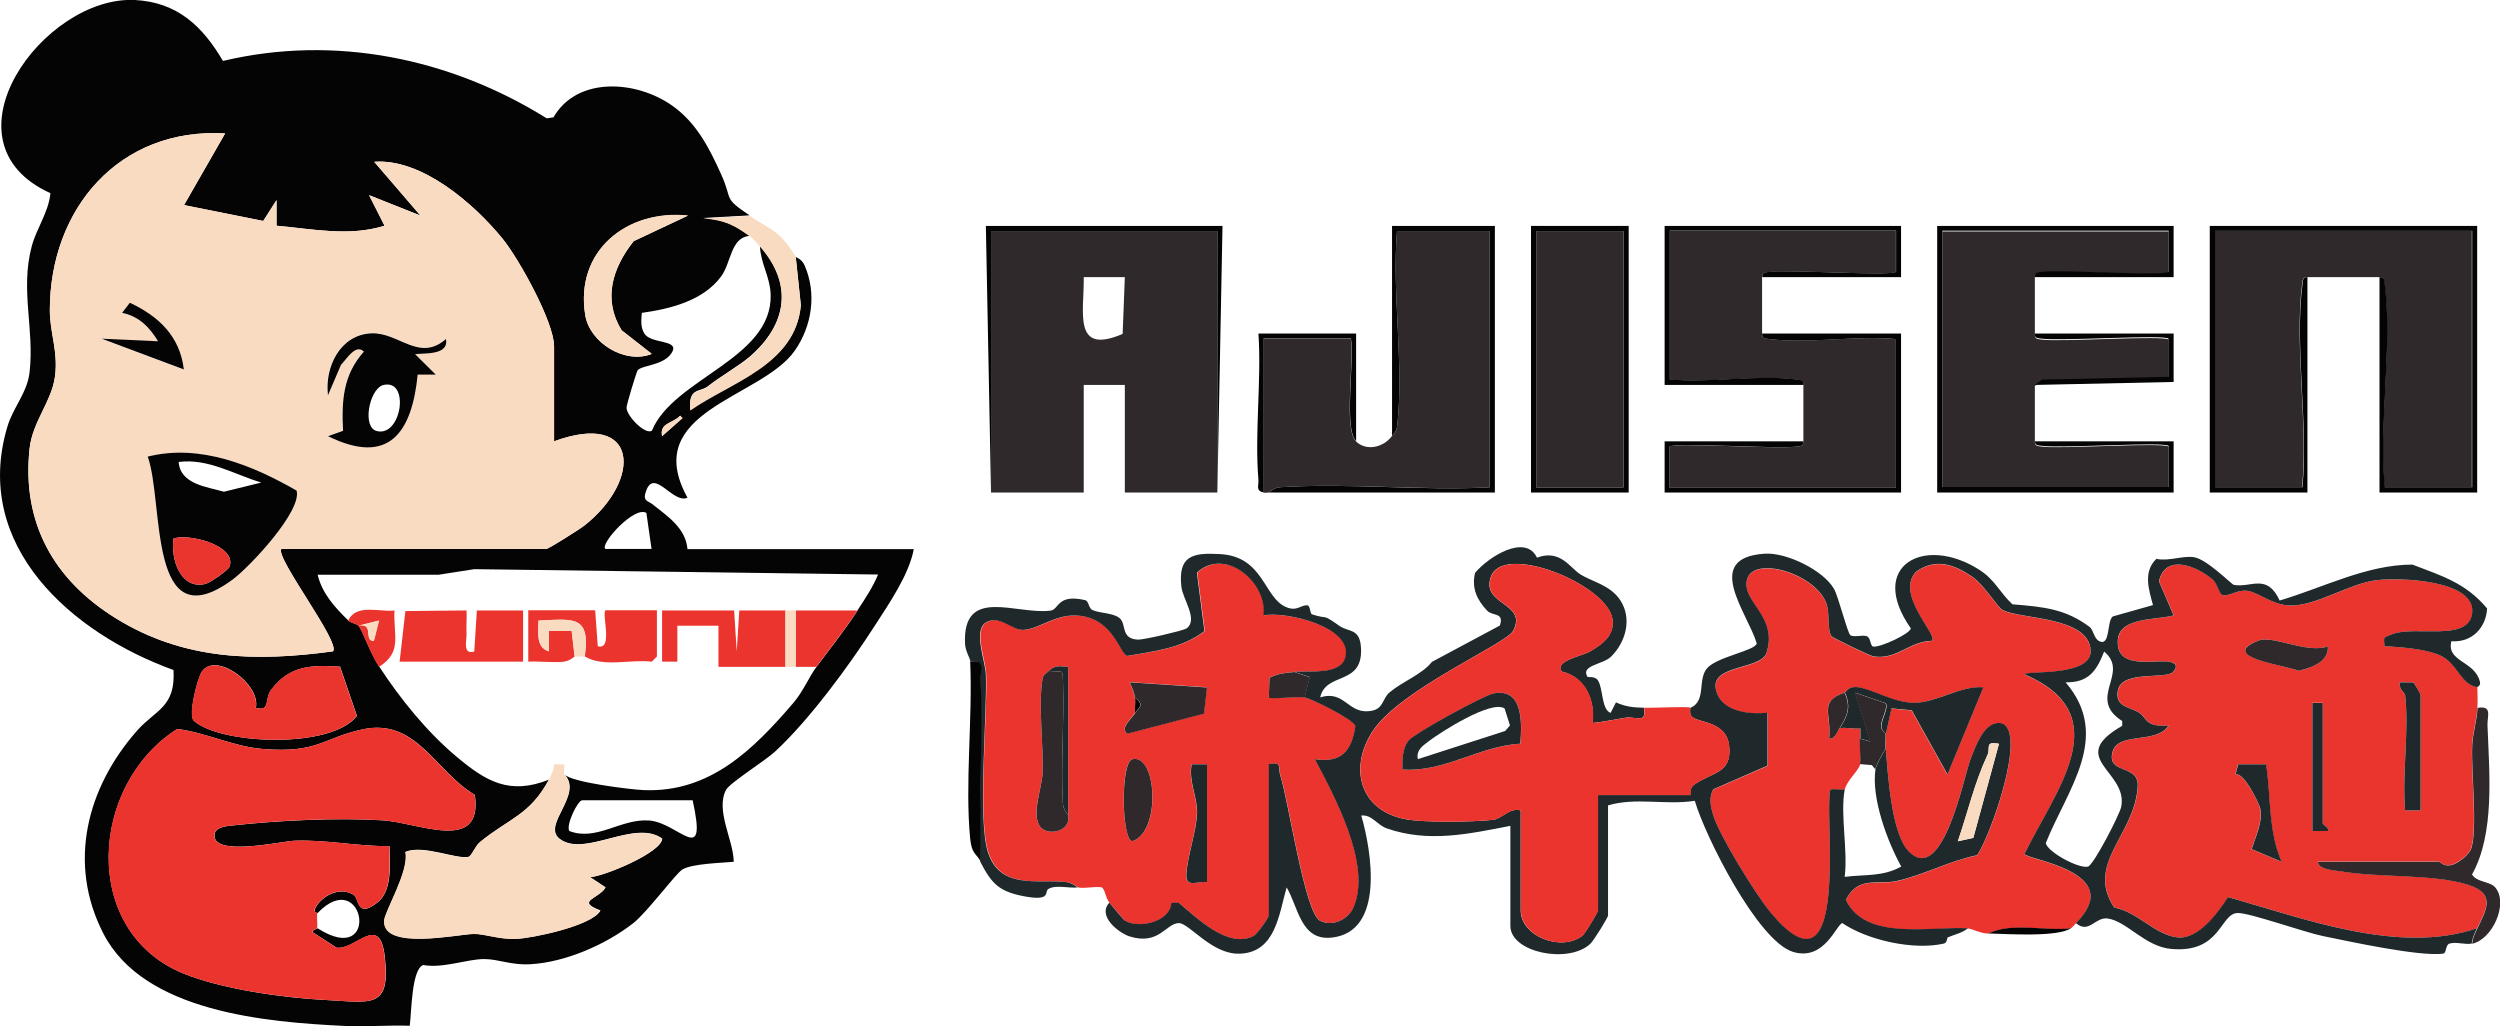
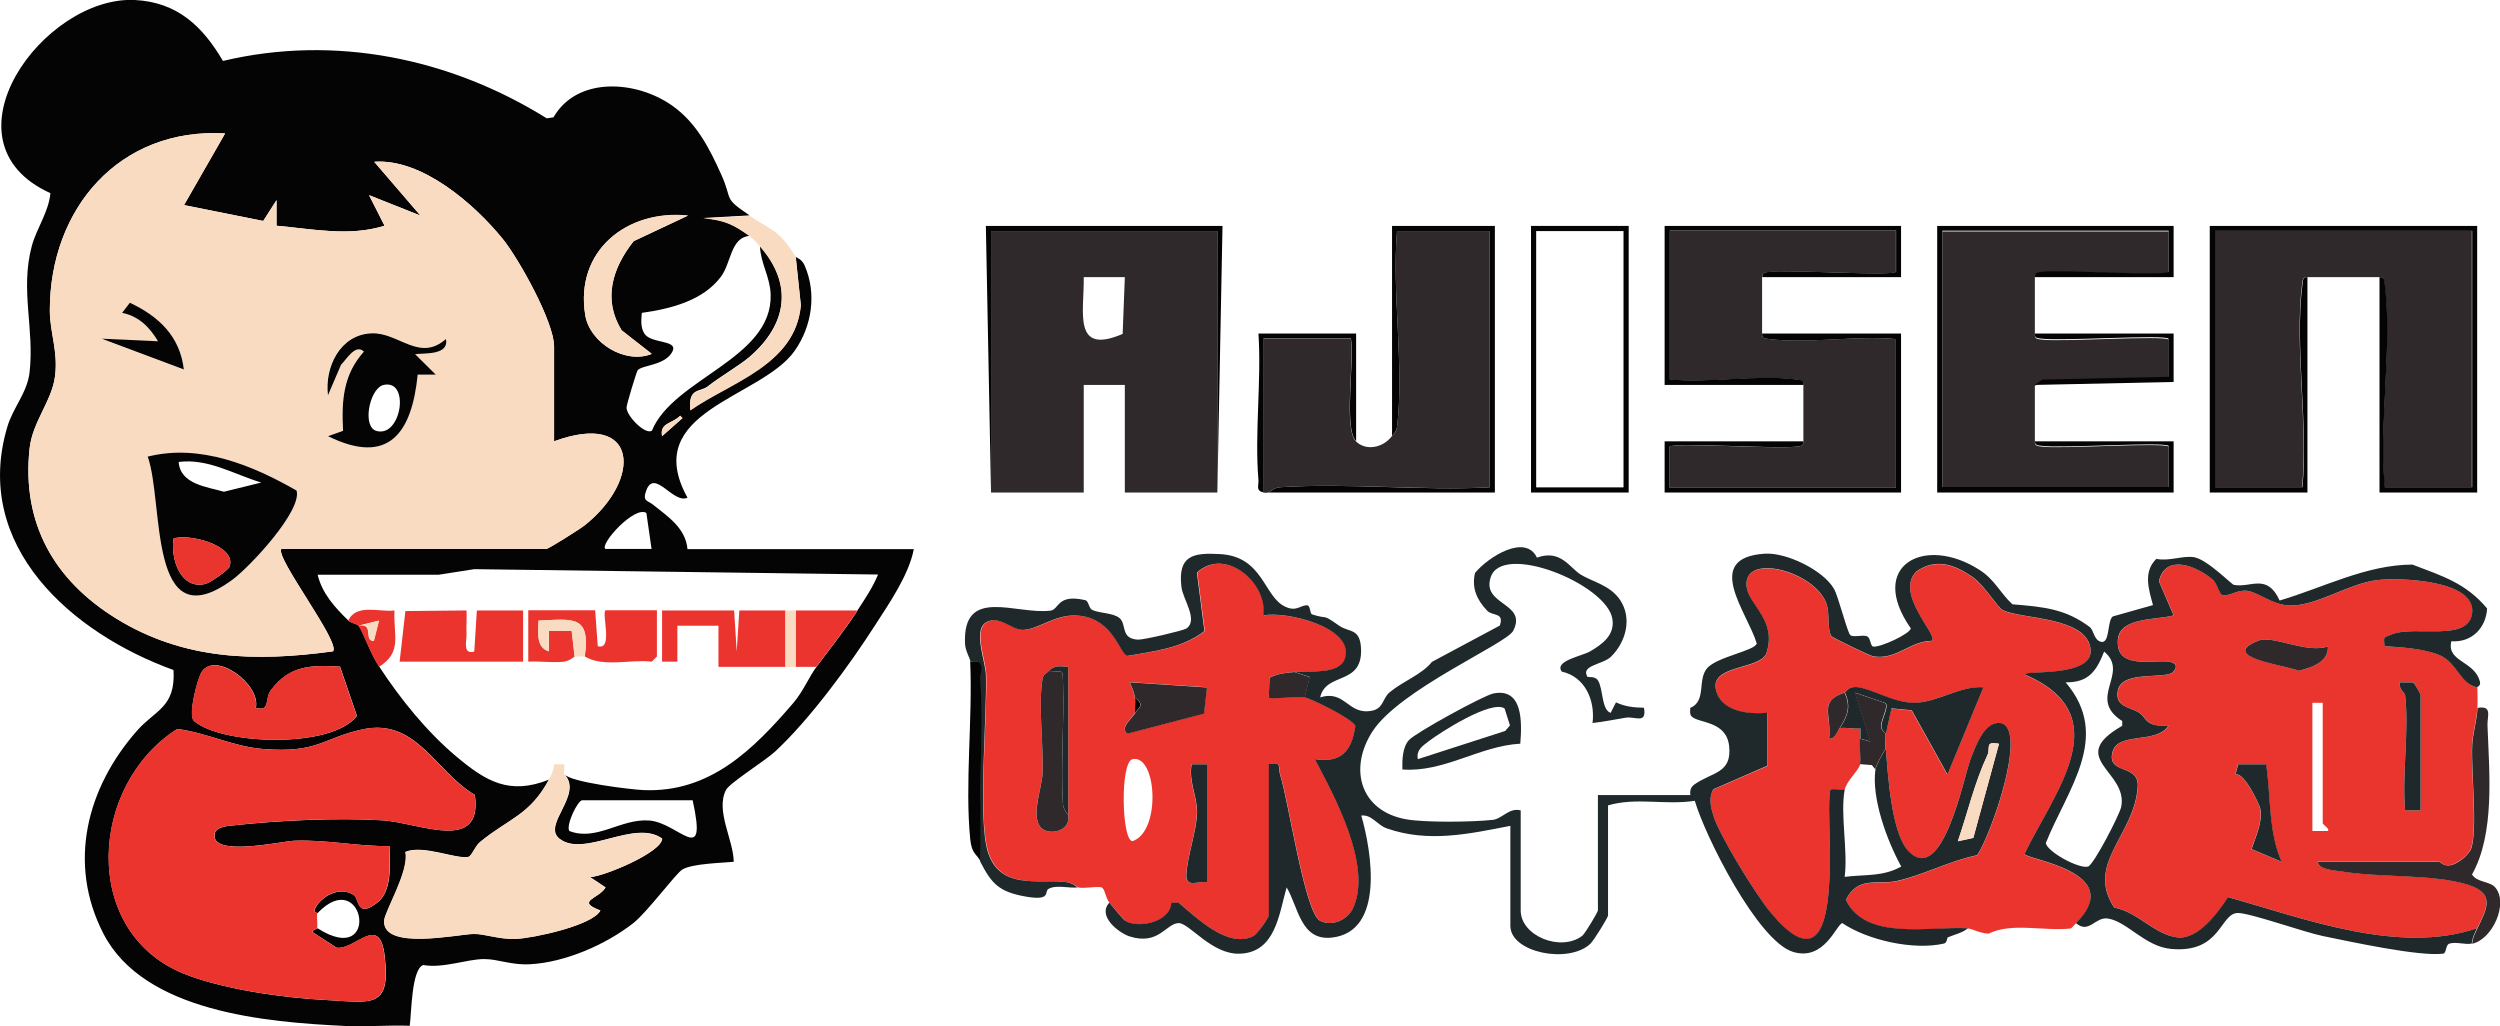
<svg xmlns="http://www.w3.org/2000/svg" id="Layer_2" data-name="Layer 2" viewBox="0 0 125.93 51.7">
  <defs>
    <style>
      .cls-1 {
        fill: #ea342e;
      }

      .cls-2 {
        fill: #050404;
      }

      .cls-3 {
        fill: #2f292b;
      }

      .cls-4 {
        fill: #f9dbc2;
      }

      .cls-5 {
        fill: #1f282a;
      }

      .cls-6 {
        fill: #ec342e;
      }
    </style>
  </defs>
  <g id="Layer_1-2" data-name="Layer 1">
    <g id="t2Cyd9.tif">
      <g>
        <path class="cls-2" d="M40.08,12.93c.04.06.3.1.45.44.62,1.42.37,3.06-.5,4.3-1.7,2.41-7.82,3.02-5.4,7.4-.72.33-1.65-1.47-2.07-.38-.22.57.07.52.32.72.75.6,1.66,1.19,1.75,2.25h11.4c-.24,1.28-1.23,2.72-1.96,3.85-1.29,2.01-3.29,4.74-5.03,6.35-.47.44-2.29,1.58-2.47,1.93-.54,1.04.38,2.53.39,3.62-.64.06-2.09.09-2.59.39-.34.21-1.76,2.14-2.47,2.7-1.38,1.08-3.42,1.97-5.18,2.07-.95.06-1.61-.26-2.33-.26-.87,0-2.07.48-3.07.3-.59.2-.59,2.38-.68,3.06-1.08-.04-2.17.06-3.25.01-3.96-.19-10.14-.69-12.18-4.65-1.83-3.55-.83-7.36,1.69-10.22.93-1.06,1.95-1.17,1.84-3.06C3.62,31.9-1.42,27.51.37,21.5c.28-.96,1.01-1.73,1.12-2.75.25-2.19-.48-4.14.11-6.35.24-.9.85-1.71.94-2.67C-3.18,7.14,2.2-.22,6.79,0c2.15.11,3.42,1.33,4.44,3.07,5.63-1.34,11.45-.14,16.31,2.89l.34-.05c1.2-2.08,4.18-1.86,5.98-.59,1.23.87,1.87,2.14,2.47,3.47s.06,1.14,1.43,2.06l-2.33.13c1.06.1,1.51.31,2.33.9-.96.08-.92,1.35-1.44,2.05-.9,1.22-2.56,1.63-3.99,1.83-.03.34-.07.71.12,1.03.32.54,1.7.31,1.43.9-.34.72-1.53.69-1.76.96-.06.08-.57,1.76-.56,1.89.01.43.96,1.39,1.28,1.15,1.08-2.63,6.07-3.61,5.98-6.85-.03-.91-.51-1.57-.54-2.45,1.67,1.89,1.39,3.92-.51,5.57-.52.45-1.46.98-2.12,1.5-.39.31-.99.04-.88,1.19,2.07-1.44,5.3-2.29,5.57-5.29l-.26-2.46ZM14.18,27.65h13.34c.11,0,1.67-.99,1.92-1.18,2.92-2.31,2.74-5.81-1.53-4.24v-4.78c0-1.22-1.77-4.4-2.59-5.42-1.44-1.77-4.08-4.06-6.47-3.88l2.33,2.71-2.59-1.03.78,1.54c-1.78.56-3.63.16-5.44,0v-1.29s-.67,1.05-.67,1.05l-3.99-.8,2.07-3.61c-5.33-.31-8.83,3.79-8.83,8.91,0,1.14.43,2.06.26,3.34s-1.13,2.27-1.28,3.63c-.4,3.75,1.23,6.62,4.37,8.56,3.41,2.1,7.03,2.18,10.91,1.65.43-.41-2.97-4.8-2.59-5.16ZM34.64,10.86c-3.07-.3-5.69,1.78-5.16,5.02.23,1.4,2.02,2.49,3.35,1.95l-1.52-1.19c-.96-1.56-.47-3.13.61-4.49l2.72-1.28ZM33.35,21.97l1.03-.91-.12-.12c-.37.4-1.04.35-.91,1.03ZM32.56,25.84c-.58-.39-2.35,1.55-2.07,1.81h2.33s-.26-1.81-.26-1.81ZM43.19,30.75c.38-.58.77-1.16,1.04-1.81l-20.34-.27-1.79.28h-6.1c.23.96.89,1.67,1.55,2.31.12.11.44.17.52.26.22.28.56,1.34,1.04,2.07,1.05,1.61,2.4,3.28,3.88,4.52s2.66,1.96,4.67,1.16c-.96,1.79-2,1.94-3.47,3.14-.27.22-.42.72-.59.75-.62.13-2.3-.63-3.17-.25.21.95-1.05,2.99-1.07,3.47-.06,1.51,3.72.67,4.52.66.57,0,1.28.28,2.11.25s3.88-.68,4.26-1.43c-1.28-.48-.08-.58.26-1.16l-.78-.52c.71-.04,3.62-1.25,3.63-1.94-1.39-1.01-3.93.99-5.18,0-.88-.7,1.22-2.22.26-3.23.31.39,3.29.76,4,.79,3.31.13,5.49-2.02,7.53-4.4.5-.59.79-1.32,1.16-1.81.7-.94,1.44-1.87,2.07-2.84ZM12.89,35.66c.26-1.2-2.05-2.88-2.73-1.81-.21.33-.7,2.19-.39,2.46,1.35,1.2,6.93,1.43,8.21-.25l-.85-2.48c-1.46-.09-2.54-.06-3.47,1.17-.35.46-.02,1.1-.76.91ZM15.99,45.99s-.29-.01-.03-.38c.4-.57,1.22-.94,1.86-.53.28.19.14,1.19,1.17.4.8-.61.64-1.96.63-2.86-1.64.02-3.13-.33-4.8-.27-.62.02-4.26.86-4-.37.07-.32.6-.37.89-.4,2.34-.25,5.2-.4,7.54-.26,1.84.11,5.09,1.69,4.67-1.28-2-1.18-2.94-3.89-5.66-3.3-1.99.43-2.24,1.21-4.99.99-1.53-.12-2.85-.82-4.34-1.01-4.42,2.81-4.88,10.15.27,12.3,1.93.8,5.1,1.25,7.19,1.35,2.31.12,3.31.49,2.99-2.21-.26-2.18-1.45-.31-2.42-.42l-1.19-.77c-.1-.11.23-.2.23-.21,3.21,2.05,2.36-3.22,0-.77ZM34.9,40.31h-5.57c-.23,0-.84,1.27-.65,1.55,1.37.53,2.58-.63,4.01-.53,1.5.1,2.96,2.43,2.2-1.02Z" />
        <path class="cls-1" d="M124.78,46.76c-3.93,1.34-8.67-.48-12.54-1.57-.51.79-1.48,2.15-2.55,2.03-1.14-.13-2-1.29-3.18-1.5-1.48-2.23,1.02-3.63,1.18-6.09.08-1.17-1.57-.59-1.27-1.75.27-1.04,2.24-.38,2.82-1.33-1.2.08-1.08-.39-1.48-.65-.42-.28-1.24-.27-1.07-1.12.21-1.04,2.47-.53,2.8-.95.27-.34.04-.5-.38-.51-.95-.04-2.54.32-2.42-1.1.09-1.14,1.92-.98,2.81-1.22l-.74-1.72c.33-1.42,1.91-.76,2.7-.09.26.22.33.79.54.8.35.02.74-.3,1.2-.23.59.08,1.26.71,2.14.74,1.36.04,2.97-1.11,4.42-1.28,1.12-.13,4.94-.01,4.78,1.64-.15,1.53-2.92.6-4.09,1.11-.37.16-.39.06-.32.58.83.05,2.03.12,2.78.46.9.4,1.02,1.46,1.88,1.61.01.34.02.7,0,1.03-.04.68-.25,1.29-.27,1.93-.05,1.3.27,4.11-.04,5.13-.1.34-.66.76-.99.85-.4.11-.56-.16-.65-.16h-6.09c0,.4.9.44,1.2.49,1.91.32,4.59.12,6.33.66,1.47.45.95,1.26.5,2.21ZM117.26,32.56c-1.06.38-2.77-.58-3.5-.29-2.08.82,1.34,1.22,2.03,1.52.63-.16,1.52-.43,1.47-1.23ZM121.15,35.01c.21,1.81-.16,3.96,0,5.81h.78v-5.81s-.29-.62-.39-.65h-.65c-.1.3.25.55.26.65ZM117,35.4h-.52v6.46h.78c.12-.1-.26-.33-.26-.39v-6.07ZM114.15,38.5h-1.42s-.13.51-.13.51c.42-.13,1.2,1.46,1.25,1.74.13.64-.25,1.42-.44,2.02l1.51.64c-.68-1.55-.53-3.25-.78-4.91Z" />
        <path class="cls-6" d="M54.32,44.7c-.06-.01-.27-.23-.62-.27-1.4-.15-3.32.4-3.92-1.52-.53-1.68-.04-6.79-.1-8.94-.02-.68-.63-2.17-.03-2.59.67-.47,1.35.37,1.91.35.84-.04,1.68-.86,2.87-.71,1.7.21,1.98,1.94,2.38,2.02,1.35-.24,2.75-.38,3.88-1.25l-.38-2.94c1.39-1.32,3.57.48,3.35,2.15,1.12-.22,4.61.6,4.11,2.16-.28.87-1.88.61-2.56.68-.44.05-.86.09-1.26.29l-.04,1c.12.1,1.42-.07,1.81,0,.36.07,2.48,1.1,2.56,1.45-.18,1.24-.71,1.87-2.04,1.66.99,1.88,2.89,5.35,1.94,7.48-.26.59-1.07.98-1.68.66-.77-.41-1.58-6.01-2-7.32-.14-.44.13-.68-.58-.57v7.62c0,.11-.59.94-.77,1.04-1.27.66-2.84-.89-3.77-1.67h-.37c-.04.96-1.65,1.33-2.34.9-.05-.03-.61-.71-.78-.9-.22-.26-.22-.74-.43-.79-.36-.04-.78.07-1.13.02ZM52.77,33.85c-.12.12-.21.09-.26.38-.21,1.28.05,3.27.01,4.67-.02.78-.58,2.05-.15,2.71.34.54,1.59.29,1.44-.53v-7.49c-.51-.04-.7-.08-1.04.26ZM57.17,35.14c.04.24-.02.52,0,.77-.16.28-.78.76-.39,1.04l3.86-1.01.15-1.32-3.89-.26c.11.26.22.48.26.77ZM57.05,38.24c-.64.13-.55,4.15,0,4.13,1.45-.49,1.22-4.38,0-4.13ZM60.8,38.5h-.78c-.17.84.29,1.66.27,2.44-.02.9-.48,2.18-.54,3.11-.04.72.62.3,1.04.39v-5.94Z" />
        <path class="cls-6" d="M92.92,39.79c-.85-.02-.75-.19-.78.63-.06,2.01.76,10.04-2.96,5.54-.7-.85-2.59-3.89-2.88-4.88-.13-.45-.25-.87,0-1.31l2.74-1.19v-2.67c-.96.1-2.38-.05-2.61-1.18-.25-1.25,2.28-.98,2.55-1.83.53-1.64-.89-2.42-1-3.33-.22-1.78,3.52-.77,4.04.9.15.5.02,1.26.23,1.58.07.1,1.97,1,2.1,1.02,1.19.2,1.83-.76,2.96-.78.36-.25-1.9-2.37-.78-3.49.99-.7,1.93-.35,2.84.28.58.4,1.24,1.52,1.51,1.66.9.46,4.28.31,4.43,1.99.13,1.41-3.32,1.03-3.33,1.25,4.77,2.04,1.53,5.88,0,9.04,0,.29,5.22.86,2.59,3.49-.08.08-.18.2-.26.26-1.32.15-2.98-.32-4.14.26-.45-.02-.84-.25-1.04-.26-1.98-.1-5.15.65-6.15-1.43.61-1.24,1.6-.73,2.6-.96,1.32-.3,2.66-1.03,4.01-1.29.67-.93,2.56-6.28,1.22-6.65-.84-.15-1.29,1.14-1.55,1.81-.33.85-1.41,6.38-3.11,4.65-.89-.91-1.05-3.91-1.16-5.17-.02-.25.01-.52,0-.77l.28-1.27,1.02.1,1.8,3.23,1.81-4.39c-1.17-.09-2.37.77-3.49.78-1.04,0-2.13-.71-2.88-.79-.44-.05-.51.23-.62.27-1.33.46-.65,1.07-.77,2.32.3.05.46-.5.52-.52.22-.08.75.05,1.04,0v.52c-.06.03.06,1.02,0,1.29-.08.33-.69.83-.78,1.29Z" />
        <path class="cls-5" d="M48.88,33.33c0-.15-.25-.52-.27-.9-.13-2.92,2.55-1.46,4.3-1.67.45-.05.32-.86,1.75-.53.19.04.17.41.37.5.39.17,1.06.14,1.37.41.36.31.03,1.04.93,1.08.28.01,2.26-.45,2.43-.56.62-.43-.18-1.47-.25-2.1-.18-1.56.56-1.73,1.93-1.65,2.21.11,2.21,2.17,3.32,2.66.55.25.76-.09,1.07-.08.2,0,.13.42.27.46.87.28.43-.08,1.36.57.5.35,1.06.1,1.1,1.18.06,1.85-1.77,1.13-2.06,2.43,1.27-.4,1.39.91,2.61.67.58-.11.54-.64.88-.92.71-.59,1.62-.89,2.14-1.54l3.42-1.83c.23-.68-.36-.46-.64-.75-.51-.54-.79-1.13-.61-1.9.67-.81,2.54-1.99,3.12-.77,1.19-.44,1.66.52,2.2.85.57.36,1.5.53,2,1.3.6.92.28,2.1-.47,2.84-.41.4-1.56.43-1.18,1.02.02.02.38-.05.52.17.27.41.17,1.47.64,1.64l.27-.53c.48.22.89.26,1.41.27.15.84-.43.43-.91.5-.56.09-1.12.21-1.68.27.14-1.15-.38-2.33-1.55-2.59-.4-.54,1.02-.78,1.43-1.02.62-.36,1.25-.83,1.12-1.63-.28-1.77-5.62-3.91-6.14-2.07-.43,1.39,1.88,1.25,1.14,2.67-.35.66-5.71,2.94-7.09,5.07-1.22,1.9-.59,4.01,1.7,4.42.98.17,3.31.14,4.35.03.5-.05.82-.63,1.42-.48v5.04c0,1.29,2.02,2.1,3.1,1.28.15-.12.79-1.2.79-1.28v-5.81h4.66s-.08-.33.18-.52c.9-.65,1.92-.55,1.77-1.95-.14-1.28-1.54-1.14-1.89-1.49-.13-.13-.05-.42-.07-.43.83-.34.35-1.42.85-2s2.43-.88,2.5-1.25c-.46-1.55-2.76-4.32.41-4.52,1.09-.07,2.95.84,3.48,1.77.22.37.69,2.26.83,2.34.18.11.56-.02.8.04s.18.5.35.53c.36.05,1.87-.65,1.89-.92-2.22-3.17.71-4.73,3.48-2.93.76.49,1.02,1.15,1.64,1.72,1.61.13,2.69.24,3.9,1.15.17.13.21.57.46.7.59.31.38-1.02.7-1.24l2.02-.57c-.21-.78-.51-1.67.17-2.33.62.14,1.35-.18,1.91-.08.66.12,1.87,1.36,1.99,1.39.85.17,1.67-.61,2.31.79,2.2-.65,4.38-1.81,6.69-1.81,1.51.58,2.69.93,3.76,2.21-.05.97-.77,1.73-1.8,1.65-.26,1.05,1.19.98,1.44,2.05.05.19-.14.25-.14.27-.86-.15-.98-1.21-1.88-1.61-.75-.33-1.95-.41-2.78-.46-.07-.52-.04-.42.32-.58,1.18-.51,3.94.42,4.09-1.11.16-1.65-3.66-1.77-4.78-1.64-1.45.17-3.06,1.32-4.42,1.28-.88-.03-1.55-.66-2.14-.74-.47-.06-.86.26-1.2.23-.21-.01-.28-.58-.54-.8-.79-.67-2.37-1.33-2.7.09l.74,1.72c-.88.24-2.72.08-2.81,1.22-.11,1.42,1.47,1.07,2.42,1.1.42.02.66.17.38.51-.33.42-2.6-.1-2.8.95-.17.85.65.84,1.07,1.12.4.26.28.73,1.48.65-.59.95-2.55.29-2.82,1.33-.3,1.16,1.35.58,1.27,1.75-.16,2.46-2.65,3.87-1.18,6.09,1.18.21,2.04,1.37,3.18,1.5,1.06.12,2.04-1.25,2.55-2.03,3.87,1.09,8.61,2.91,12.54,1.57-.12.25-.24.49-.26.77-.32.07-.78-.1-1.12,0-.22.06-.14.49-.33.51-1.21.15-4.69-.61-6.06-.89-.96-.2-3.68-1.17-4.28-1.16-.91.02-.83,2.04-3.36,1.81-1.31-.12-2.2-1.37-3.17-1.53-.65-.11-.96.8-1.62.23,2.62-2.63-2.59-3.2-2.59-3.49,1.53-3.16,4.77-7,0-9.04,0-.22,3.46.17,3.33-1.25-.15-1.68-3.53-1.52-4.43-1.99-.27-.14-.92-1.25-1.51-1.66-.91-.63-1.85-.98-2.84-.28-1.12,1.12,1.14,3.24.78,3.49-1.14.02-1.77.98-2.96.78-.13-.02-2.03-.92-2.1-1.02-.21-.32-.08-1.08-.23-1.58-.52-1.67-4.25-2.68-4.04-.9.11.91,1.54,1.69,1,3.33-.28.85-2.81.58-2.55,1.83.23,1.12,1.64,1.28,2.6,1.18v2.67s-2.73,1.19-2.73,1.19c-.24.44-.13.87,0,1.31.29.99,2.17,4.03,2.88,4.88,3.72,4.49,2.89-3.53,2.96-5.54.03-.82-.07-.65.78-.63-.23,1.25.17,3.07,0,4.39,1.04-.13,1.92,0,2.85-.52-.71-1.28-1.51-3.44-1.3-4.9.03-.18.37-.82.52-1.03.11,1.26.27,4.26,1.16,5.17,1.71,1.74,2.78-3.79,3.11-4.65.26-.67.71-1.96,1.55-1.81,1.34.37-.56,5.72-1.22,6.65-1.35.27-2.69.99-4.01,1.29-.99.23-1.98-.28-2.6.96,1,2.08,4.17,1.32,6.15,1.43-.29.24-.67.31-1.02.46-.03.01-.03.28-.19.31-1.51.35-3.83-.16-5.12-1.03-.3.07-.9,1.93-2.48,1.45-1.77-.54-4.42-5.8-4.95-7.61-1.5.23-2.94-.19-4.37.23v5.55c0,.09-.72,1.27-.9,1.43-1.11,1.02-4.02.43-4.02-.91v-5.04c-2.1.41-4.13.86-6.22.13-.51-.18-.74-.7-1.29-.65.52,1.79,1.2,5.86-1.49,6.15-1.57.17-1.68-1.55-2.27-2.53-.39,1.37-.56,3.27-2.35,3.34-1.41.06-2.55-1.54-3.08-1.54-.64,0-1,1.14-2.48.67-.53-.17-1.65-1.02-1.02-1.7.16.19.72.87.78.9.69.43,2.3.07,2.34-.9h.37c.93.78,2.5,2.33,3.77,1.68.18-.09.77-.92.77-1.04v-7.62c.71-.12.44.13.58.57.42,1.31,1.23,6.91,2,7.32.62.32,1.42-.06,1.68-.66.95-2.13-.95-5.6-1.94-7.48,1.33.21,1.86-.41,2.04-1.66-.08-.34-2.2-1.38-2.56-1.45l.26-1.03-.78-.26c.68-.07,2.29.18,2.56-.68.5-1.56-2.99-2.39-4.11-2.16.22-1.67-1.96-3.47-3.35-2.15l.38,2.94c-1.13.87-2.53,1.01-3.88,1.25-.39-.08-.67-1.81-2.38-2.02-1.2-.15-2.03.67-2.87.71-.56.03-1.24-.81-1.91-.35-.6.42,0,1.91.03,2.59.07,2.15-.42,7.26.1,8.94.6,1.92,2.52,1.37,3.92,1.52.35.04.56.26.62.27-.46.06-1.1-.15-1.49.08-.22.12.18.62-1.16.38s-1.7-.65-2.27-1.75c-.08-3.05.1-6.13,0-9.18-.02-.5.26-1.04-.52-.89ZM104.05,34.37c2.34,2.74.08,5.39-1,8.1.09.45,1.68,1.31,2.13,1.18.28-.08,1.59-2.61,1.67-3.01.36-1.8-2.81-2.44.05-4.08v-.24c-1.81-1.16.41-2.4-.91-3.5-.38.97-.78,1.57-1.94,1.55ZM100.69,37.47c-.74-.14-.41.2-.58.57-.65,1.39-.99,2.9-1.49,4.34l.78-.17,1.29-4.73Z" />
-         <path class="cls-6" d="M85.15,35.66s-.06.31.07.43c.35.35,1.75.21,1.89,1.49.15,1.39-.87,1.3-1.77,1.95-.26.18-.15.52-.18.52h-4.66v5.81c0,.08-.64,1.16-.79,1.28-1.08.83-3.1.01-3.1-1.28v-5.04c-.6-.14-.91.43-1.42.48-1.04.11-3.37.15-4.35-.03-2.29-.4-2.93-2.52-1.7-4.42,1.38-2.13,6.74-4.42,7.09-5.07.74-1.42-1.57-1.28-1.14-2.67.52-1.83,5.86.3,6.14,2.07.13.8-.5,1.27-1.12,1.63-.42.24-1.83.48-1.43,1.02,1.18.25,1.7,1.44,1.55,2.59.56-.06,1.12-.18,1.68-.27.48-.08,1.05.34.91-.5.45.02,2.2-.08,2.33,0ZM76.59,37.46c.08-1.1.12-2.82-1.35-2.53-.5.1-3.93,1.99-4.26,2.35s-.35,1-.33,1.48c2.09.16,3.9-1.19,5.95-1.3Z" />
        <path class="cls-3" d="M49.92,24.81v-13.17h11.4v13.17h-4.66v-5.42h-2.07v5.42h-4.66ZM56.66,13.96h-2.07c.03,1.75-.58,3.95,1.96,2.86l.11-2.86Z" />
        <path class="cls-3" d="M116.23,13.96c-.26-.02-.24.17-.27.37-.39,3.12.31,7.01,0,10.21h-4.4v-12.91h12.95v12.91h-4.4c-.3-3.21.4-7.1,0-10.21-.03-.21,0-.39-.27-.37h-3.63Z" />
        <path class="cls-3" d="M90.84,19.39c.02-.26-.17-.24-.38-.27-1.95-.24-4.36.19-6.36,0v-7.49h11.4v2.07c-.22.22-5.38-.13-6.36,0-.21.03-.39,0-.38.27v2.84c-.02.26.17.24.38.27,1.95.24,4.36-.19,6.36,0v7.49h-11.4v-2.07c.22-.22,5.38.13,6.36,0,.21-.03.39,0,.38-.27v-2.84Z" />
        <path class="cls-3" d="M102.5,22.23c-.02.26.17.24.38.27.98.12,6.13-.23,6.36,0v2.07h-11.4v-12.91h11.4v2.07c-.22.22-5.38-.13-6.36,0-.21.03-.39,0-.38.27v2.84c-.02.26.17.24.38.27.98.12,6.13-.23,6.36,0v1.92s-6.36.14-6.36.14l-.38.27v2.84Z" />
        <path class="cls-3" d="M70.12,21.97c.2-.26.23-.21.27-.62.33-3.01-.28-6.63-.02-9.71h4.66v12.91c-3.44.17-7.1-.23-10.51-.01-.38.02-.54.25-.62.27-.06.01-.2.02-.26,0v-7.75h4.4c.19,1.08-.37,4.53.26,5.17.5.5,1.37.33,1.81-.26Z" />
        <path class="cls-2" d="M116.23,13.96v10.85h-4.92v-13.43h13.47v13.43h-4.92v-10.85c.26-.02.24.17.27.37.39,3.12-.31,7.01,0,10.21h4.4v-12.91h-12.95v12.91h4.4c.3-3.21-.4-7.1,0-10.21.03-.21,0-.39.27-.37Z" />
        <path class="cls-2" d="M102.5,22.23h6.99s0,2.58,0,2.58h-11.91v-13.43h11.91v2.58s-6.99,0-6.99,0c-.02-.26.17-.24.38-.27.98-.12,6.13.23,6.36,0v-2.07h-11.4v12.91h11.4v-2.07c-.22-.22-5.38.13-6.36,0-.21-.03-.39,0-.38-.27Z" />
        <path class="cls-3" d="M124.78,35.66c.79-.14.5.4.52.89.09,2.38.38,5.44-.78,7.5.26.41.89.33,1.17.65.68.8-.13,2.61-1.16,2.84.02-.29.14-.52.26-.77.45-.95.96-1.76-.5-2.21-1.74-.54-4.42-.34-6.33-.66-.3-.05-1.21-.09-1.2-.49h6.09c.08,0,.25.27.65.16.33-.09.88-.51.99-.85.31-1.02-.01-3.82.04-5.13.02-.64.23-1.24.27-1.93Z" />
        <path class="cls-2" d="M70.12,21.97v-10.59h5.18v13.43h-11.4c.09-.02.24-.25.62-.27,3.42-.22,7.07.19,10.51.01v-12.91h-4.66c-.26,3.08.35,6.7.02,9.71-.04.4-.08.36-.27.62Z" />
        <polygon class="cls-2" points="49.92 24.81 49.66 11.38 61.58 11.38 61.32 24.81 61.32 11.64 49.92 11.64 49.92 24.81" />
        <path class="cls-2" d="M82.04,11.38v13.43h-4.92v-13.43h4.92ZM81.78,11.64h-4.4v12.91h4.4v-12.91Z" />
        <path class="cls-2" d="M88.77,16.8h6.99v8.01h-11.91v-2.58s6.99,0,6.99,0c.02.26-.17.24-.38.27-.98.12-6.13-.23-6.36,0v2.07h11.4v-7.49c-2-.19-4.41.25-6.36,0-.21-.03-.39,0-.38-.27Z" />
        <path class="cls-2" d="M90.84,19.39h-6.99v-8.01h11.91v2.58s-6.99,0-6.99,0c-.02-.26.17-.24.38-.27.98-.12,6.13.23,6.36,0v-2.07h-11.4v7.49c2,.19,4.41-.25,6.36,0,.21.03.39,0,.38.27Z" />
        <path class="cls-2" d="M48.88,33.33c.78-.14.5.39.52.89.1,3.05-.08,6.13,0,9.18-.22-.42-.45-.36-.53-1.15-.27-2.77.13-6.06,0-8.92Z" />
        <path class="cls-2" d="M63.65,24.81c-.41-.1-.24-.32-.26-.64-.2-2.36.16-4.98,0-7.37h4.92v5.42c-.63-.63-.07-4.09-.26-5.17h-4.4v7.75Z" />
        <path class="cls-2" d="M102.5,16.8h6.99s0,2.44,0,2.44l-7,.15.38-.27,6.36-.14v-1.92c-.23-.22-5.38.13-6.36,0-.21-.03-.39,0-.38-.27Z" />
-         <path class="cls-2" d="M104.31,46.76c-.64.45-3.17.29-4.14.26,1.17-.58,2.83-.11,4.14-.26Z" />
        <path class="cls-4" d="M14.18,27.65c-.38.36,3.02,4.75,2.59,5.16-3.88.53-7.5.45-10.91-1.65-3.14-1.93-4.77-4.81-4.37-8.56.14-1.36,1.11-2.38,1.28-3.63s-.26-2.2-.26-3.34c0-5.12,3.5-9.22,8.83-8.91l-2.07,3.61,3.99.8.67-1.05v1.29c1.81.16,3.66.56,5.44,0l-.78-1.54,2.59,1.03-2.33-2.71c2.39-.18,5.03,2.11,6.47,3.88.83,1.02,2.59,4.2,2.59,5.42v4.78c4.28-1.57,4.45,1.93,1.53,4.24-.25.2-1.81,1.18-1.92,1.18h-13.34ZM9.26,18.61c-.2-1.67-1.27-2.68-2.72-3.35l-.39.51c.85.17,1.39.72,1.81,1.43l-2.84-.13,4.14,1.55ZM22.46,17.06c-1.35,1.19-2.38-.33-3.75-.28-1.59.06-2.37,1.69-2.2,3.12l.66-1.54c.26-.23.73-1.08,1.15-.66-1.04,1.17-1.13,2.49-1.05,3.99l-.76.27c3.09,1.53,4.23-.18,4.52-3.11h.91s-1.04-1.02-1.04-1.02c.5-.05,1.74.07,1.55-.78ZM7.44,23c.83,2.3-.02,9.35,4.27,6.2.85-.63,3.52-3.47,3.23-4.49-2.22-1.26-4.86-2.36-7.5-1.71Z" />
        <path class="cls-6" d="M15.99,46.76s-.33.11-.23.21l1.19.77c.97.1,2.16-1.76,2.42.42.32,2.7-.69,2.33-2.99,2.21-2.09-.11-5.26-.55-7.19-1.35-5.15-2.15-4.69-9.49-.27-12.3,1.48.18,2.81.89,4.34,1.01,2.75.22,2.99-.55,4.99-.99,2.71-.59,3.66,2.12,5.66,3.3.43,2.97-2.82,1.39-4.67,1.28-2.34-.14-5.2,0-7.54.26-.29.03-.82.08-.89.4-.26,1.23,3.38.4,4,.37,1.67-.07,3.16.29,4.8.27,0,.9.17,2.25-.63,2.86-1.03.79-.89-.22-1.17-.4-.64-.42-1.46-.04-1.86.53-.26.37.03.35.03.38-.03.25.02.52,0,.77Z" />
        <path class="cls-4" d="M27.65,39.27c.13-.24.25-.49.26-.77h.51c.04.15-.05.45,0,.52.96,1.01-1.14,2.53-.26,3.23,1.25,1,3.79-1.01,5.18,0-.01.69-2.92,1.9-3.63,1.94l.78.52c-.34.58-1.54.68-.26,1.16-.38.76-3.4,1.4-4.26,1.43s-1.54-.26-2.11-.25c-.8.01-4.58.85-4.52-.66.02-.48,1.28-2.52,1.07-3.47.87-.37,2.55.38,3.17.25.17-.04.33-.53.59-.75,1.46-1.2,2.5-1.35,3.47-3.14Z" />
        <path class="cls-1" d="M12.89,35.66c.75.19.41-.45.76-.91.93-1.23,2.01-1.26,3.47-1.17l.85,2.48c-1.28,1.68-6.86,1.45-8.21.25-.31-.27.18-2.13.39-2.46.68-1.06,2.99.62,2.73,1.81Z" />
        <path class="cls-4" d="M34.64,10.86l-2.72,1.28c-1.07,1.36-1.56,2.93-.61,4.49l1.52,1.19c-1.33.54-3.12-.55-3.35-1.95-.53-3.24,2.09-5.33,5.16-5.02Z" />
        <path class="cls-6" d="M43.19,30.75c-.64.98-1.37,1.9-2.07,2.84-.35,0-.69,0-1.04,0v-2.84c1.03,0,2.07,0,3.11,0Z" />
        <path class="cls-6" d="M17.54,31.27c.39-.89,1.6-.42,2.33-.52-.06,1.28.41,2.09-.78,2.84-.47-.73-.82-1.79-1.04-2.07.82-.16.24.75.77.77l.26-1.03-1.04.26c-.07-.09-.4-.15-.52-.26Z" />
        <path class="cls-4" d="M33.35,21.97c-.14-.68.53-.63.91-1.03l.12.12-1.03.91Z" />
        <path class="cls-4" d="M37.75,10.86c1.2.81,1.47.7,2.33,2.07l.26,2.46c-.27,3-3.5,3.85-5.57,5.29-.11-1.14.49-.87.88-1.19.66-.53,1.59-1.05,2.12-1.5,1.89-1.65,2.18-3.67.51-5.57-.2-.22-.24-.31-.52-.52-.83-.6-1.27-.8-2.33-.9l2.33-.13Z" />
        <path class="cls-5" d="M121.15,35.01c-.01-.1-.36-.35-.26-.64h.65c.09.02.39.61.39.64v5.81h-.78c-.16-1.85.21-4,0-5.81Z" />
        <path class="cls-5" d="M114.15,38.5c.25,1.66.1,3.36.78,4.91l-1.51-.64c.19-.6.57-1.38.44-2.02-.06-.28-.83-1.87-1.25-1.74l.13-.51h1.42Z" />
        <path class="cls-3" d="M117.26,32.56c.05.8-.84,1.07-1.47,1.23-.69-.29-4.11-.69-2.03-1.52.73-.29,2.44.67,3.5.29Z" />
-         <path class="cls-5" d="M117,35.4v6.07c0,.06.38.28.26.39h-.78s0-6.45,0-6.45h.52Z" />
        <path class="cls-3" d="M52.77,33.85c.85-.02.75-.19.78.63.06,1.97-.12,4.02-.01,5.98.02.36.26.55.27.62.15.82-1.09,1.07-1.44.53-.42-.66.13-1.93.15-2.71.04-1.41-.22-3.39-.01-4.67.05-.29.14-.26.26-.38Z" />
        <path class="cls-3" d="M57.17,35.14c-.04-.29-.15-.51-.26-.77l3.89.26-.15,1.32-3.86,1.01c-.4-.28.22-.76.39-1.04s.52-.39,0-.77Z" />
-         <path class="cls-3" d="M57.05,38.24c1.22-.26,1.44,3.64,0,4.13-.55.03-.63-3.99,0-4.13Z" />
        <path class="cls-5" d="M60.8,38.5v5.94c-.42-.09-1.08.33-1.04-.39.05-.93.52-2.21.54-3.11.02-.79-.44-1.6-.27-2.44h.78Z" />
        <path class="cls-5" d="M52.77,33.85c.34-.34.53-.3,1.04-.26v7.49c-.01-.08-.25-.26-.27-.62-.11-1.95.07-4,.01-5.98-.03-.82.07-.65-.78-.63Z" />
        <path class="cls-3" d="M65.2,33.85l.78.26-.26,1.03c-.4-.07-1.7.1-1.81,0l.04-1c.4-.21.82-.25,1.26-.29Z" />
        <path class="cls-2" d="M57.17,35.92c-.02-.25.04-.53,0-.77.52.38.16.5,0,.77Z" />
        <path class="cls-5" d="M92.92,34.88c.11-.04.17-.31.62-.27.76.08,1.84.79,2.88.79,1.13,0,2.32-.87,3.49-.78l-1.81,4.39-1.8-3.23-1.02-.1-.28,1.27s-.23-.15-.23-.37c0-.33.38-.94.22-1.16l-1.54-.53.77,2.46-.51-.14v-.52c-.29.05-.82-.08-1.04,0,.4-.62.59-1.1.26-1.81Z" />
        <path class="cls-3" d="M93.69,37.21l.51.14-.77-2.46,1.54.53c.16.21-.23.83-.22,1.16,0,.22.23.34.23.37.01.26-.02.52,0,.77-.15.21-.49.86-.52,1.03l-.17-.21-.6-.05c.06-.27-.06-1.27,0-1.29Z" />
        <path class="cls-3" d="M92.66,36.69c-.05.02-.21.56-.52.52.13-1.26-.55-1.87.77-2.32.34.71.14,1.19-.26,1.81Z" />
        <path class="cls-4" d="M100.69,37.47l-1.29,4.73-.78.17c.49-1.44.84-2.95,1.49-4.34.17-.36-.16-.71.58-.57Z" />
        <path class="cls-5" d="M76.59,37.46c-2.05.11-3.86,1.46-5.95,1.3-.01-.47,0-1.11.33-1.48s3.76-2.25,4.26-2.35c1.48-.29,1.44,1.43,1.35,2.53ZM75.79,35.69c-.64-.46-3.23,1.19-3.84,1.66-.31.24-.62.44-.53.89l4.4-1.42.24-.28-.27-.85Z" />
-         <rect class="cls-3" x="77.38" y="11.64" width="4.4" height="12.91" />
        <path class="cls-2" d="M7.44,23c2.64-.66,5.28.44,7.5,1.71.29,1.02-2.37,3.86-3.23,4.49-4.29,3.15-3.44-3.89-4.27-6.2ZM13.14,24.3c-1.36-.41-2.66-1.22-4.14-1.03.08,1.13,1.43,1.25,2.28,1.5l1.87-.46ZM8.74,27.13c-.15,1.02.35,2.6,1.62,2.28.21-.05,1.16-.7,1.21-.88.34-1.08-2.11-1.67-2.83-1.4Z" />
        <path class="cls-2" d="M22.46,17.06c.18.84-1.05.72-1.55.78l1.04,1.03h-.91c-.29,2.91-1.44,4.62-4.52,3.1l.76-.27c-.08-1.5,0-2.82,1.05-3.99-.43-.42-.9.43-1.15.66l-.66,1.54c-.17-1.42.61-3.06,2.2-3.12,1.37-.05,2.4,1.47,3.75.28ZM19.25,19.41c-.67.29-1,2.11-.28,2.3,1.28.34,1.71-2.73.28-2.3Z" />
        <path class="cls-2" d="M9.26,18.61l-4.14-1.55,2.84.13c-.42-.7-.96-1.26-1.81-1.43l.39-.51c1.45.68,2.52,1.68,2.72,3.35Z" />
        <path class="cls-6" d="M23.5,30.75c.02.38-.02.78,0,1.16.02.35-.22,1.08.39.91l.13-2.07h2.33s0,2.58,0,2.58h-6.22s.29-2.55.29-2.55l3.08-.03Z" />
        <path class="cls-6" d="M28.94,33.07s-.26.25-.62.27c-.57.04-1.15-.04-1.71-.01v-2.59s3.37,0,3.37,0l.13,1.81c.79.23.19-1.62.39-1.81h2.59s0,2.33,0,2.33l-.26.26c-1.08-.13-2.43.3-3.37-.26.29-2.1-.57-1.88-2.33-1.81,0,.56-.16,1.34.52,1.55v-1.04s1.15,0,1.15,0l.15,1.3Z" />
        <path class="cls-6" d="M39.56,33.59c-1.12,0-2.25,0-3.37,0v-2.07s-2.07,0-2.07,0v1.81s-.77,0-.77,0v-2.58s3.63,0,3.63,0l.13,2.07.13-2.07c.77,0,1.56,0,2.33,0v2.84Z" />
        <path class="cls-4" d="M29.46,33.07h-.52l-.15-1.3h-1.15s0,1.04,0,1.04c-.67-.21-.52-.99-.52-1.55,1.76-.08,2.62-.29,2.33,1.81Z" />
        <path class="cls-4" d="M40.08,30.75v2.84h-.52v-2.84c.17,0,.35,0,.52,0Z" />
        <path class="cls-4" d="M32.83,33.33l.26-.26-.26.26Z" />
        <path class="cls-4" d="M18.06,31.52l1.04-.26-.26,1.03c-.54-.02.05-.93-.77-.77Z" />
        <path class="cls-1" d="M8.74,27.13c.73-.27,3.17.32,2.83,1.4-.06.18-1,.83-1.21.88-1.27.32-1.77-1.26-1.62-2.28Z" />
      </g>
    </g>
  </g>
</svg>